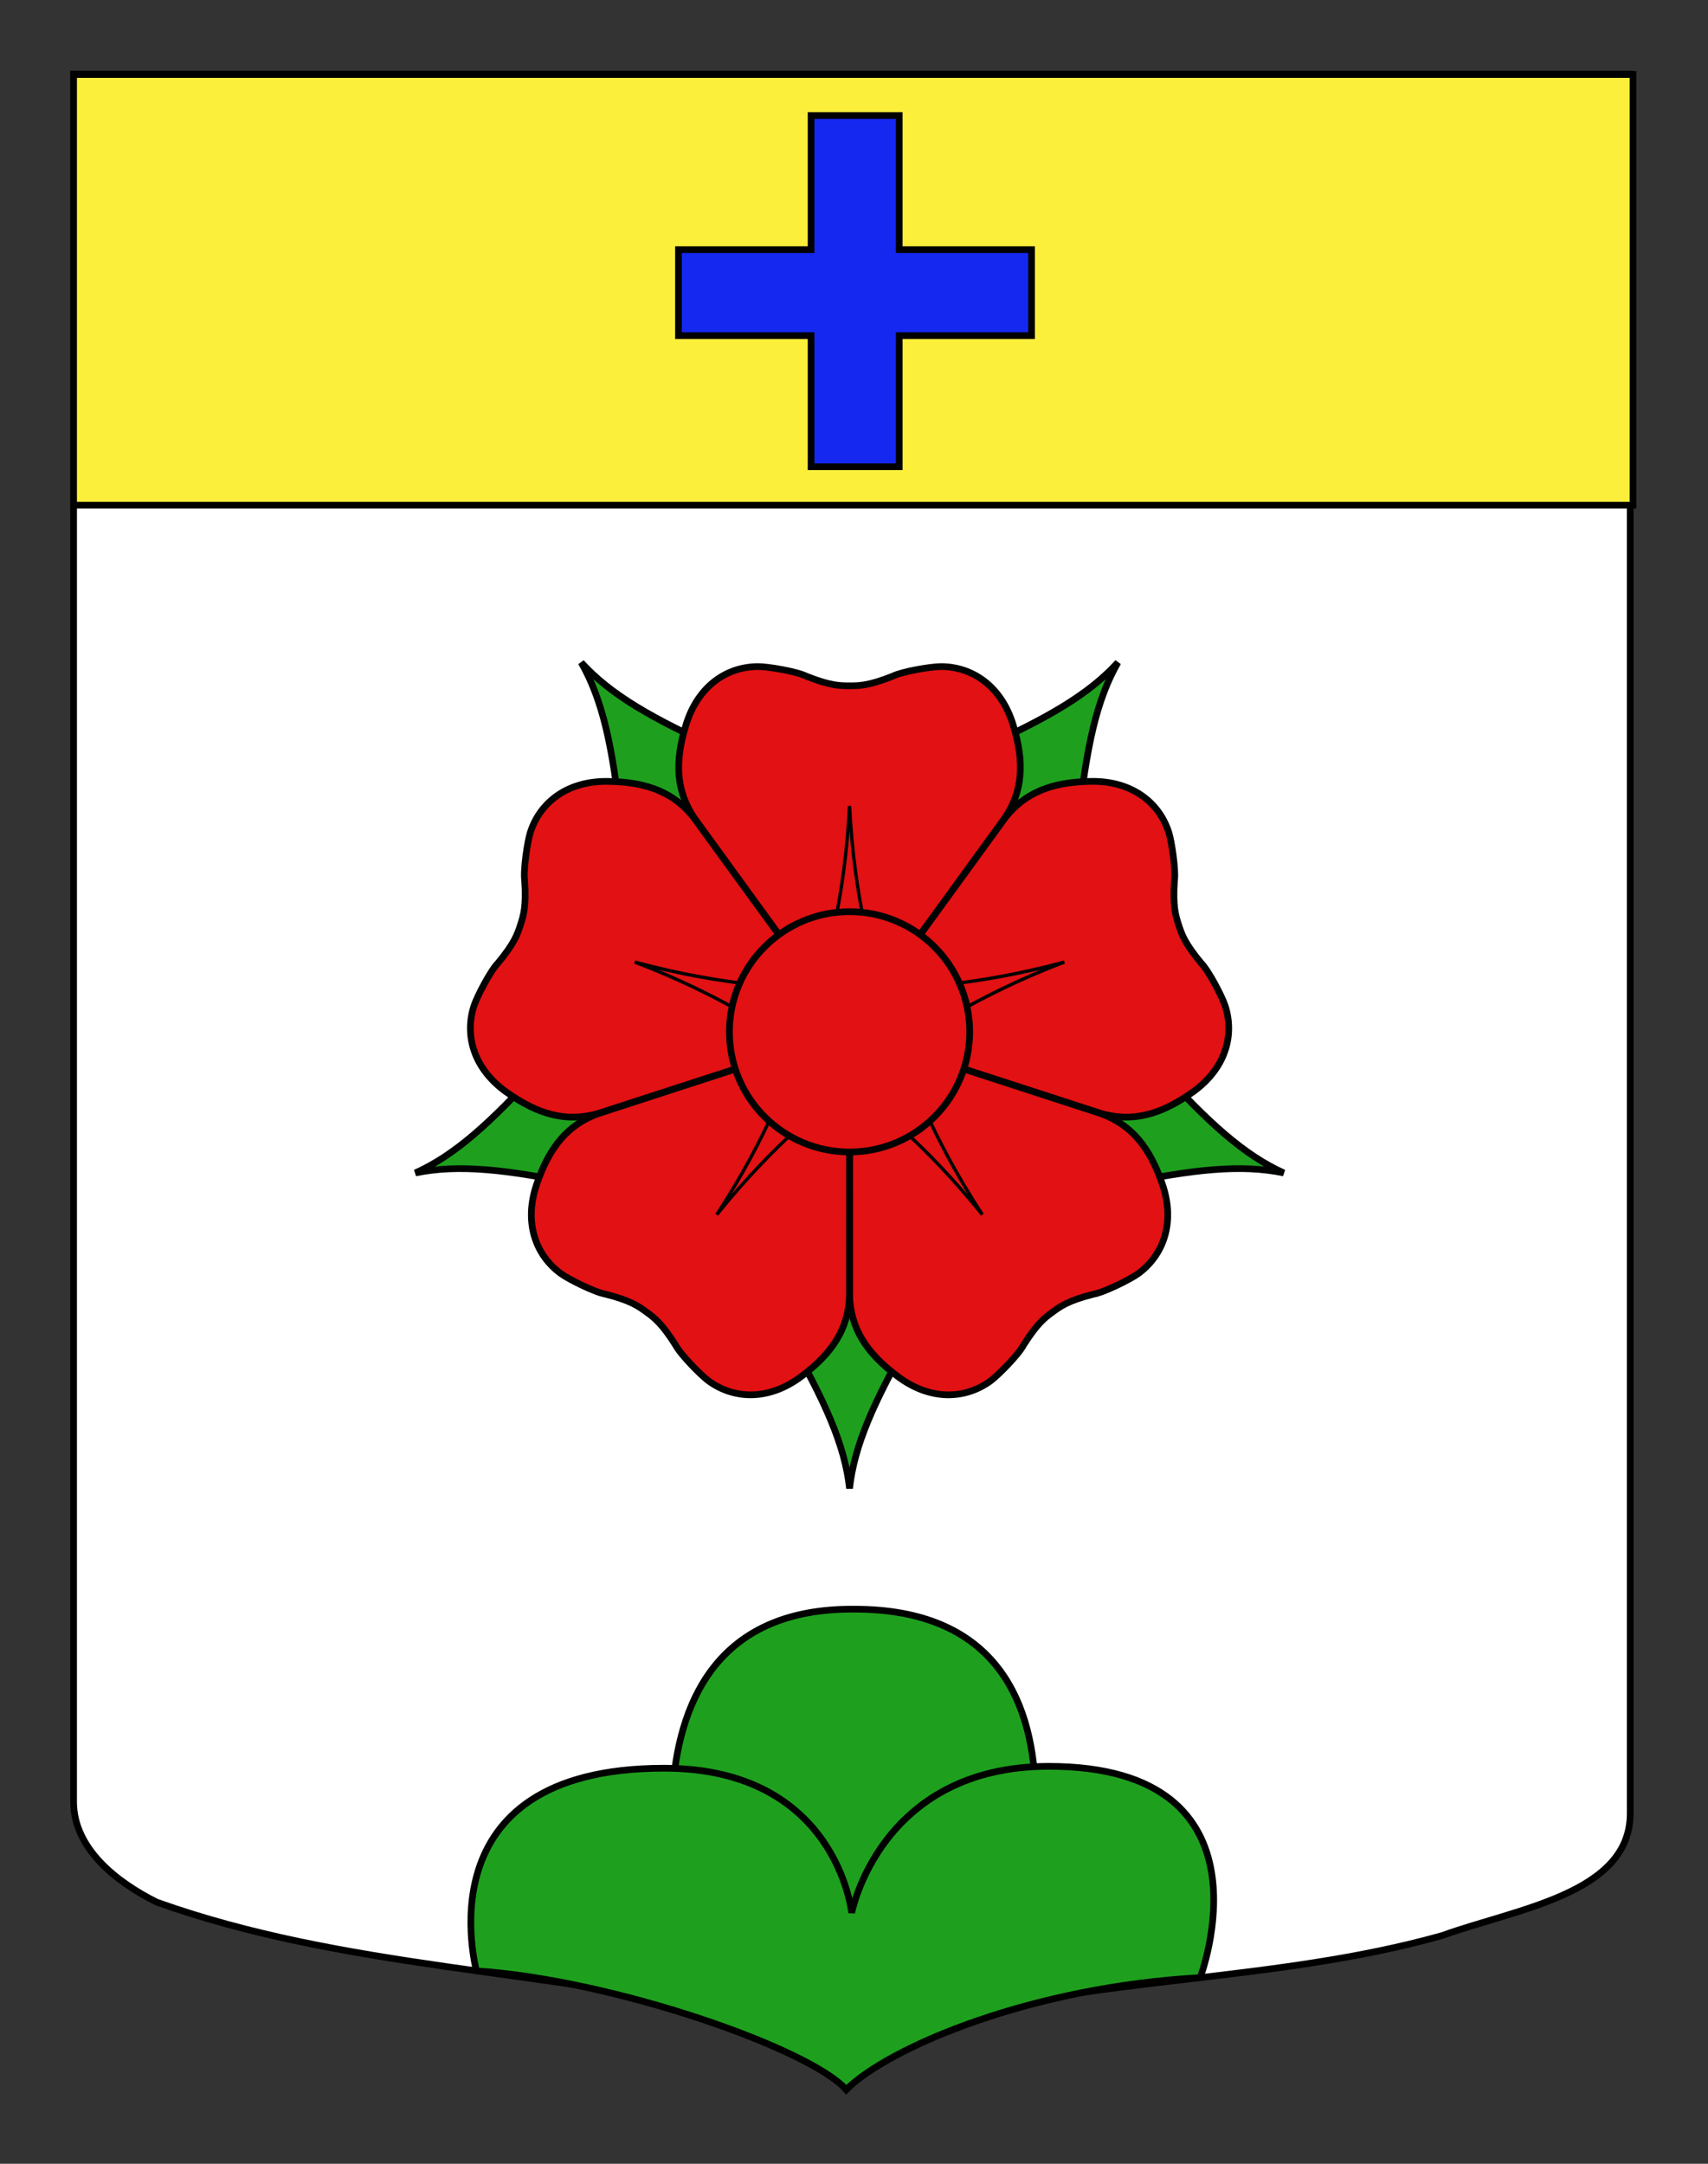
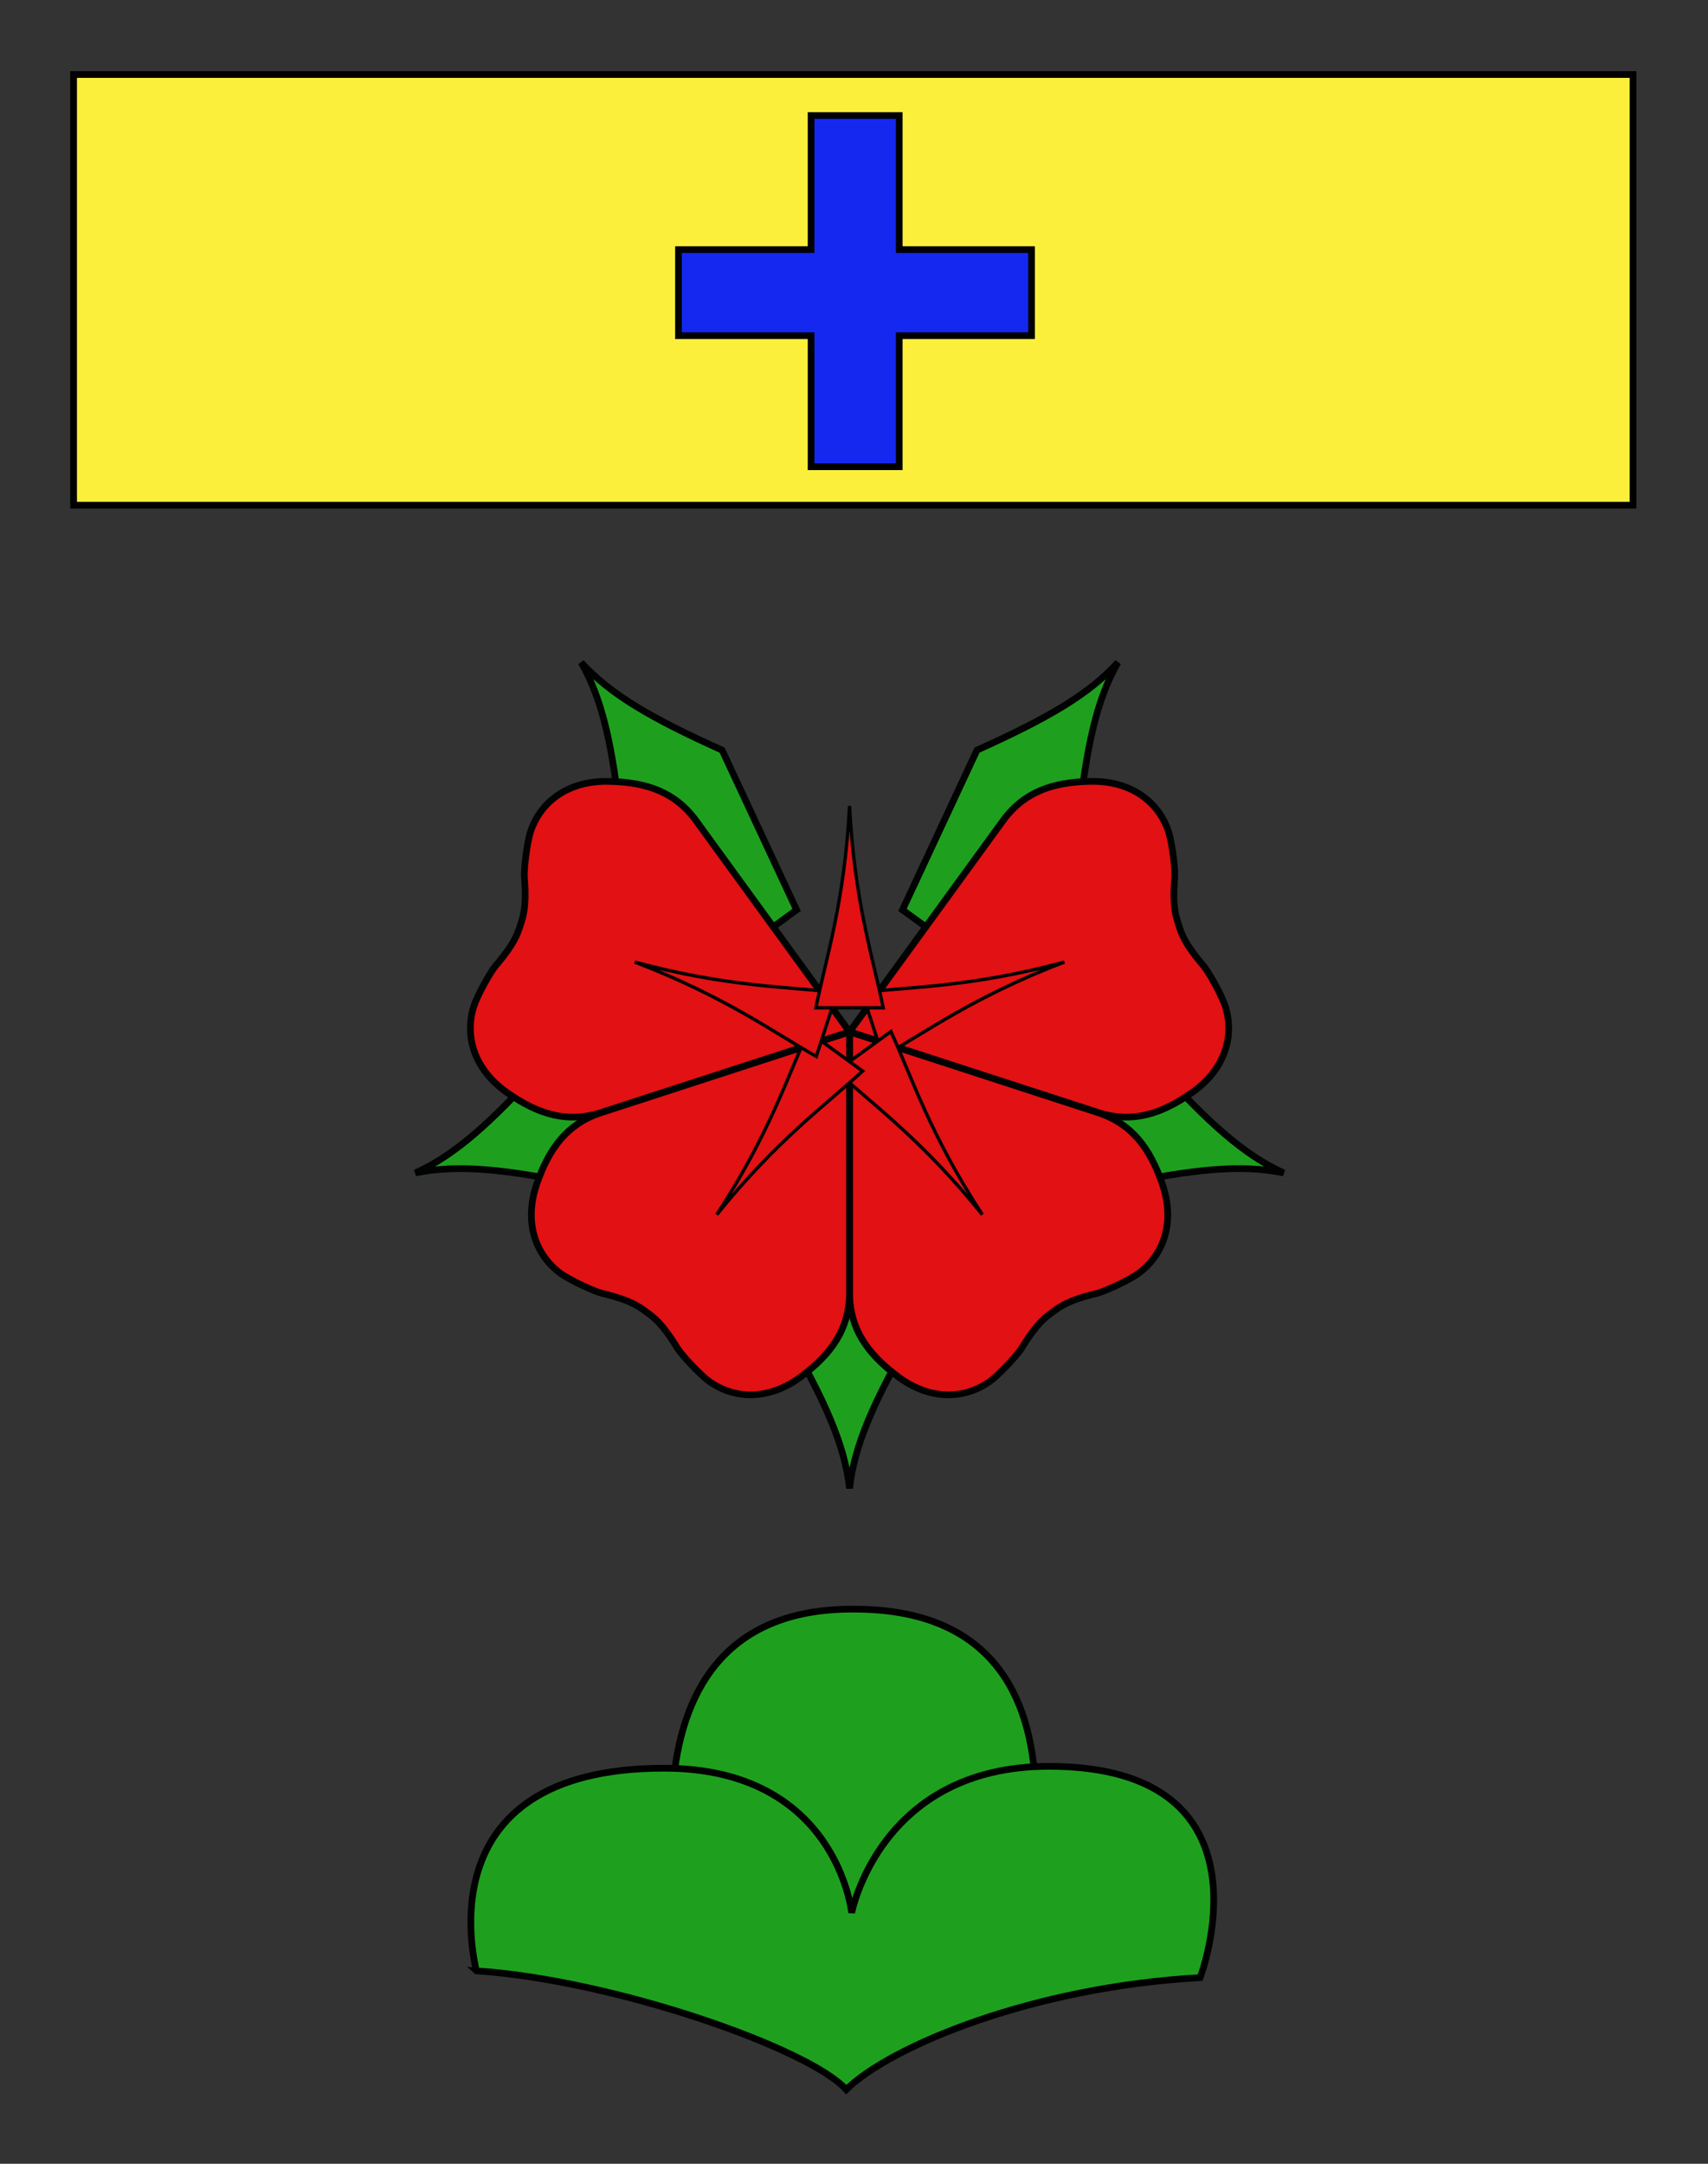
<svg xmlns="http://www.w3.org/2000/svg" version="1.1" id="Calque_1" x="0px" y="0px" width="255.118px" height="323.149px" viewBox="0 0 255.118 323.149" enable-background="new 0 0 255.118 323.149" xml:space="preserve">
  <rect x="0" y="0" width="255.118" height="323.149" fill="#333333" stroke="none" />
-   <path fill="#FFFFFF" stroke="#000000" d="M10.994,11.075c78,0,154.505,0,232.505,0c0,135.583,0,149.083,0,259.75  c0,12.043-17.099,14.25-28.1,18.25c-25,7-51,6-76,13c-5,2-9,6-13,10c-4-5-9-9-15-11c-30-7-60-7-88-17c-6-3-12.406-8-12.406-15  C10.994,245.533,10.994,147.45,10.994,11.075z" />
  <g>
    <path fill-rule="evenodd" clip-rule="evenodd" fill="#1EA01E" stroke="#000000" d="M150.636,293.234h-47.395   c0,0-15.354-53.224,24.365-52.913C168.994,240.321,150.636,293.234,150.636,293.234z" />
    <path fill-rule="evenodd" clip-rule="evenodd" fill="#1EA01E" stroke="#000000" d="M126.4,312.074   c-5.5-6.151-34.729-16.373-55.263-17.739c0.184,0.17-8.662-30.261,28.042-30.261c25.839,0,28.034,21.606,28.034,21.606   s4.196-21.885,29.447-21.885c34.647,0,22.602,31.559,22.602,31.559C154.33,296.722,133,305.581,126.4,312.074z" />
  </g>
  <rect x="10.994" y="11.129" fill="#FCEF3C" stroke="#000000" width="232.927" height="64.321" />
  <path id="path1415_2_" fill="#1428F0" stroke="#000000" d="M121.149,69.71V50.134h-19.806V37.277h19.806V17.253h13.168v20.024  h19.758v12.856h-19.758V69.71H121.149z" />
  <g>
    <path id="Epine_5_1_" fill="#1EA01E" stroke="#010202" d="M107.129,155.995l-26.126,3.205c-7.785,8.57-13.038,13.295-18.962,15.976   c6.365-1.314,13.396-0.58,24.729,1.775l23.023-12.763L107.129,155.995z" />
    <path id="Epine_4_1_" fill="#1EA01E" stroke="#010202" d="M118.987,135.892l-11.127-23.859   c-10.548-4.754-16.67-8.292-21.048-13.096c3.217,5.649,4.693,12.56,5.952,24.069l19.256,17.95L118.987,135.892z" />
    <path id="Epine_3_1_" fill="#1EA01E" stroke="#010202" d="M141.772,140.954l19.255-17.952c1.26-11.505,2.735-18.419,5.951-24.069   c-4.379,4.805-10.498,8.343-21.048,13.098l-11.128,23.861L141.772,140.954z" />
    <path id="Epine_2_1_" fill="#1EA01E" stroke="#010202" d="M143.998,164.186l23.021,12.765c11.335-2.355,18.365-3.091,24.729-1.777   c-5.922-2.68-11.176-7.406-18.961-15.975l-26.128-3.205L143.998,164.186z" />
    <path id="Epine_1_1_" fill="#1EA01E" stroke="#010202" d="M122.586,173.48l-5.026,25.843c5.744,10.053,8.615,16.51,9.333,22.972   c0.72-6.462,3.589-12.919,9.336-22.972l-5.029-25.843H122.586z" />
    <path id="Petale_5_1_" fill="#E21113" stroke="#010202" d="M174.564,124.273c-1.44-4.437-5.503-7.647-11.52-7.58   c-6.013,0.068-10.002,1.735-12.939,5.479l-23.211,31.929l37.55,12.186c4.574,1.303,8.776,0.309,13.688-3.174   c4.905-3.479,6.305-8.464,4.862-12.901c-0.441-1.364-2.456-5.24-3.582-6.383c-2.476-2.971-2.918-4.334-3.361-5.701   c-0.444-1.364-0.887-2.73-0.63-6.587C175.656,129.957,175.008,125.638,174.564,124.273z" />
    <path id="Petale_4_1_" fill="#E21113" stroke="#010202" d="M169.995,190.22c3.773-2.746,5.574-7.6,3.646-13.301   c-1.924-5.699-4.74-8.977-9.204-10.606l-37.543-12.21l0.01,39.472c0.173,4.757,2.423,8.445,7.249,12.038   c4.824,3.592,10,3.383,13.773,0.64c1.16-0.846,4.224-3.954,4.965-5.383c2.06-3.267,3.222-4.113,4.382-4.955   c1.164-0.847,2.322-1.691,6.07-2.637C164.924,193.014,168.832,191.062,169.995,190.22z" />
    <path id="Petale_3_1_" fill="#E21113" stroke="#010202" d="M105.861,206.252c3.772,2.743,8.948,2.95,13.773-0.64   c4.827-3.591,7.072-7.281,7.247-12.038l0.01-39.472l-37.539,12.21c-4.468,1.63-7.282,4.907-9.208,10.606   c-1.924,5.701-0.127,10.555,3.648,13.301c1.163,0.842,5.068,2.794,6.651,3.058c3.748,0.945,4.908,1.792,6.071,2.637   c1.162,0.842,2.323,1.687,4.382,4.955C101.639,202.296,104.703,205.406,105.861,206.252z" />
    <path id="Petale_2_1_" fill="#E21113" stroke="#010202" d="M70.798,150.214c-1.443,4.436-0.042,9.423,4.865,12.901   c4.904,3.482,9.111,4.478,13.686,3.174l37.545-12.185l-23.213-31.93c-2.933-3.746-6.92-5.41-12.937-5.477   c-6.014-0.07-10.078,3.139-11.518,7.577c-0.444,1.364-1.093,5.685-0.857,7.271c0.257,3.857-0.188,5.221-0.631,6.586   c-0.445,1.364-0.887,2.73-3.36,5.7C73.254,144.974,71.242,148.85,70.798,150.214z" />
-     <path id="Petale_1_1_" fill="#E21113" stroke="#010202" d="M113.256,99.55c-4.667,0-8.972,2.872-10.766,8.613   c-1.799,5.741-1.443,10.048,1.212,13.997l23.188,31.942l23.196-31.942c2.654-3.949,3.002-8.256,1.212-13.997   c-1.789-5.743-6.103-8.613-10.767-8.613c-1.435,0-5.744,0.718-7.182,1.434c-3.589,1.434-5.027,1.434-6.462,1.434   c-1.432,0-2.873,0-6.461-1.434C118.997,100.268,114.689,99.55,113.256,99.55z" />
    <path id="Pointe_5_1_" fill="#E21113" stroke="#010202" stroke-width="0.5" d="M158.981,143.677   c-13.875,3.754-22.951,3.687-30.224,4.537l3.108,9.556C138.246,154.188,145.55,148.795,158.981,143.677z" />
    <path id="Pointe_4_1_" fill="#E21113" stroke="#010202" stroke-width="0.5" d="M146.728,181.396   c-7.861-12.039-10.6-20.695-13.655-27.345l-8.133,5.91C130.32,164.922,137.706,170.204,146.728,181.396z" />
    <path id="Pointe_3_1_" fill="#E21113" stroke="#010202" stroke-width="0.5" d="M107.064,181.396   c9.016-11.191,16.405-16.475,21.783-21.435l-8.128-5.91C117.659,160.701,114.921,169.358,107.064,181.396z" />
    <path id="Pointe_2_1_" fill="#E21113" stroke="#010202" stroke-width="0.5" d="M94.809,143.677   c13.432,5.118,20.737,10.512,27.118,14.095l3.105-9.556C117.763,147.361,108.684,147.43,94.809,143.677z" />
    <path id="Pointe_1_1_" fill="#E21113" stroke="#010202" stroke-width="0.5" d="M126.894,120.367   c-0.718,14.355-3.589,22.969-5.025,30.146h10.052C130.483,143.336,127.612,134.722,126.894,120.367z" />
-     <circle id="Coeur_1_" fill="#E21113" stroke="#010202" cx="126.894" cy="154.1" r="17.944" />
  </g>
</svg>